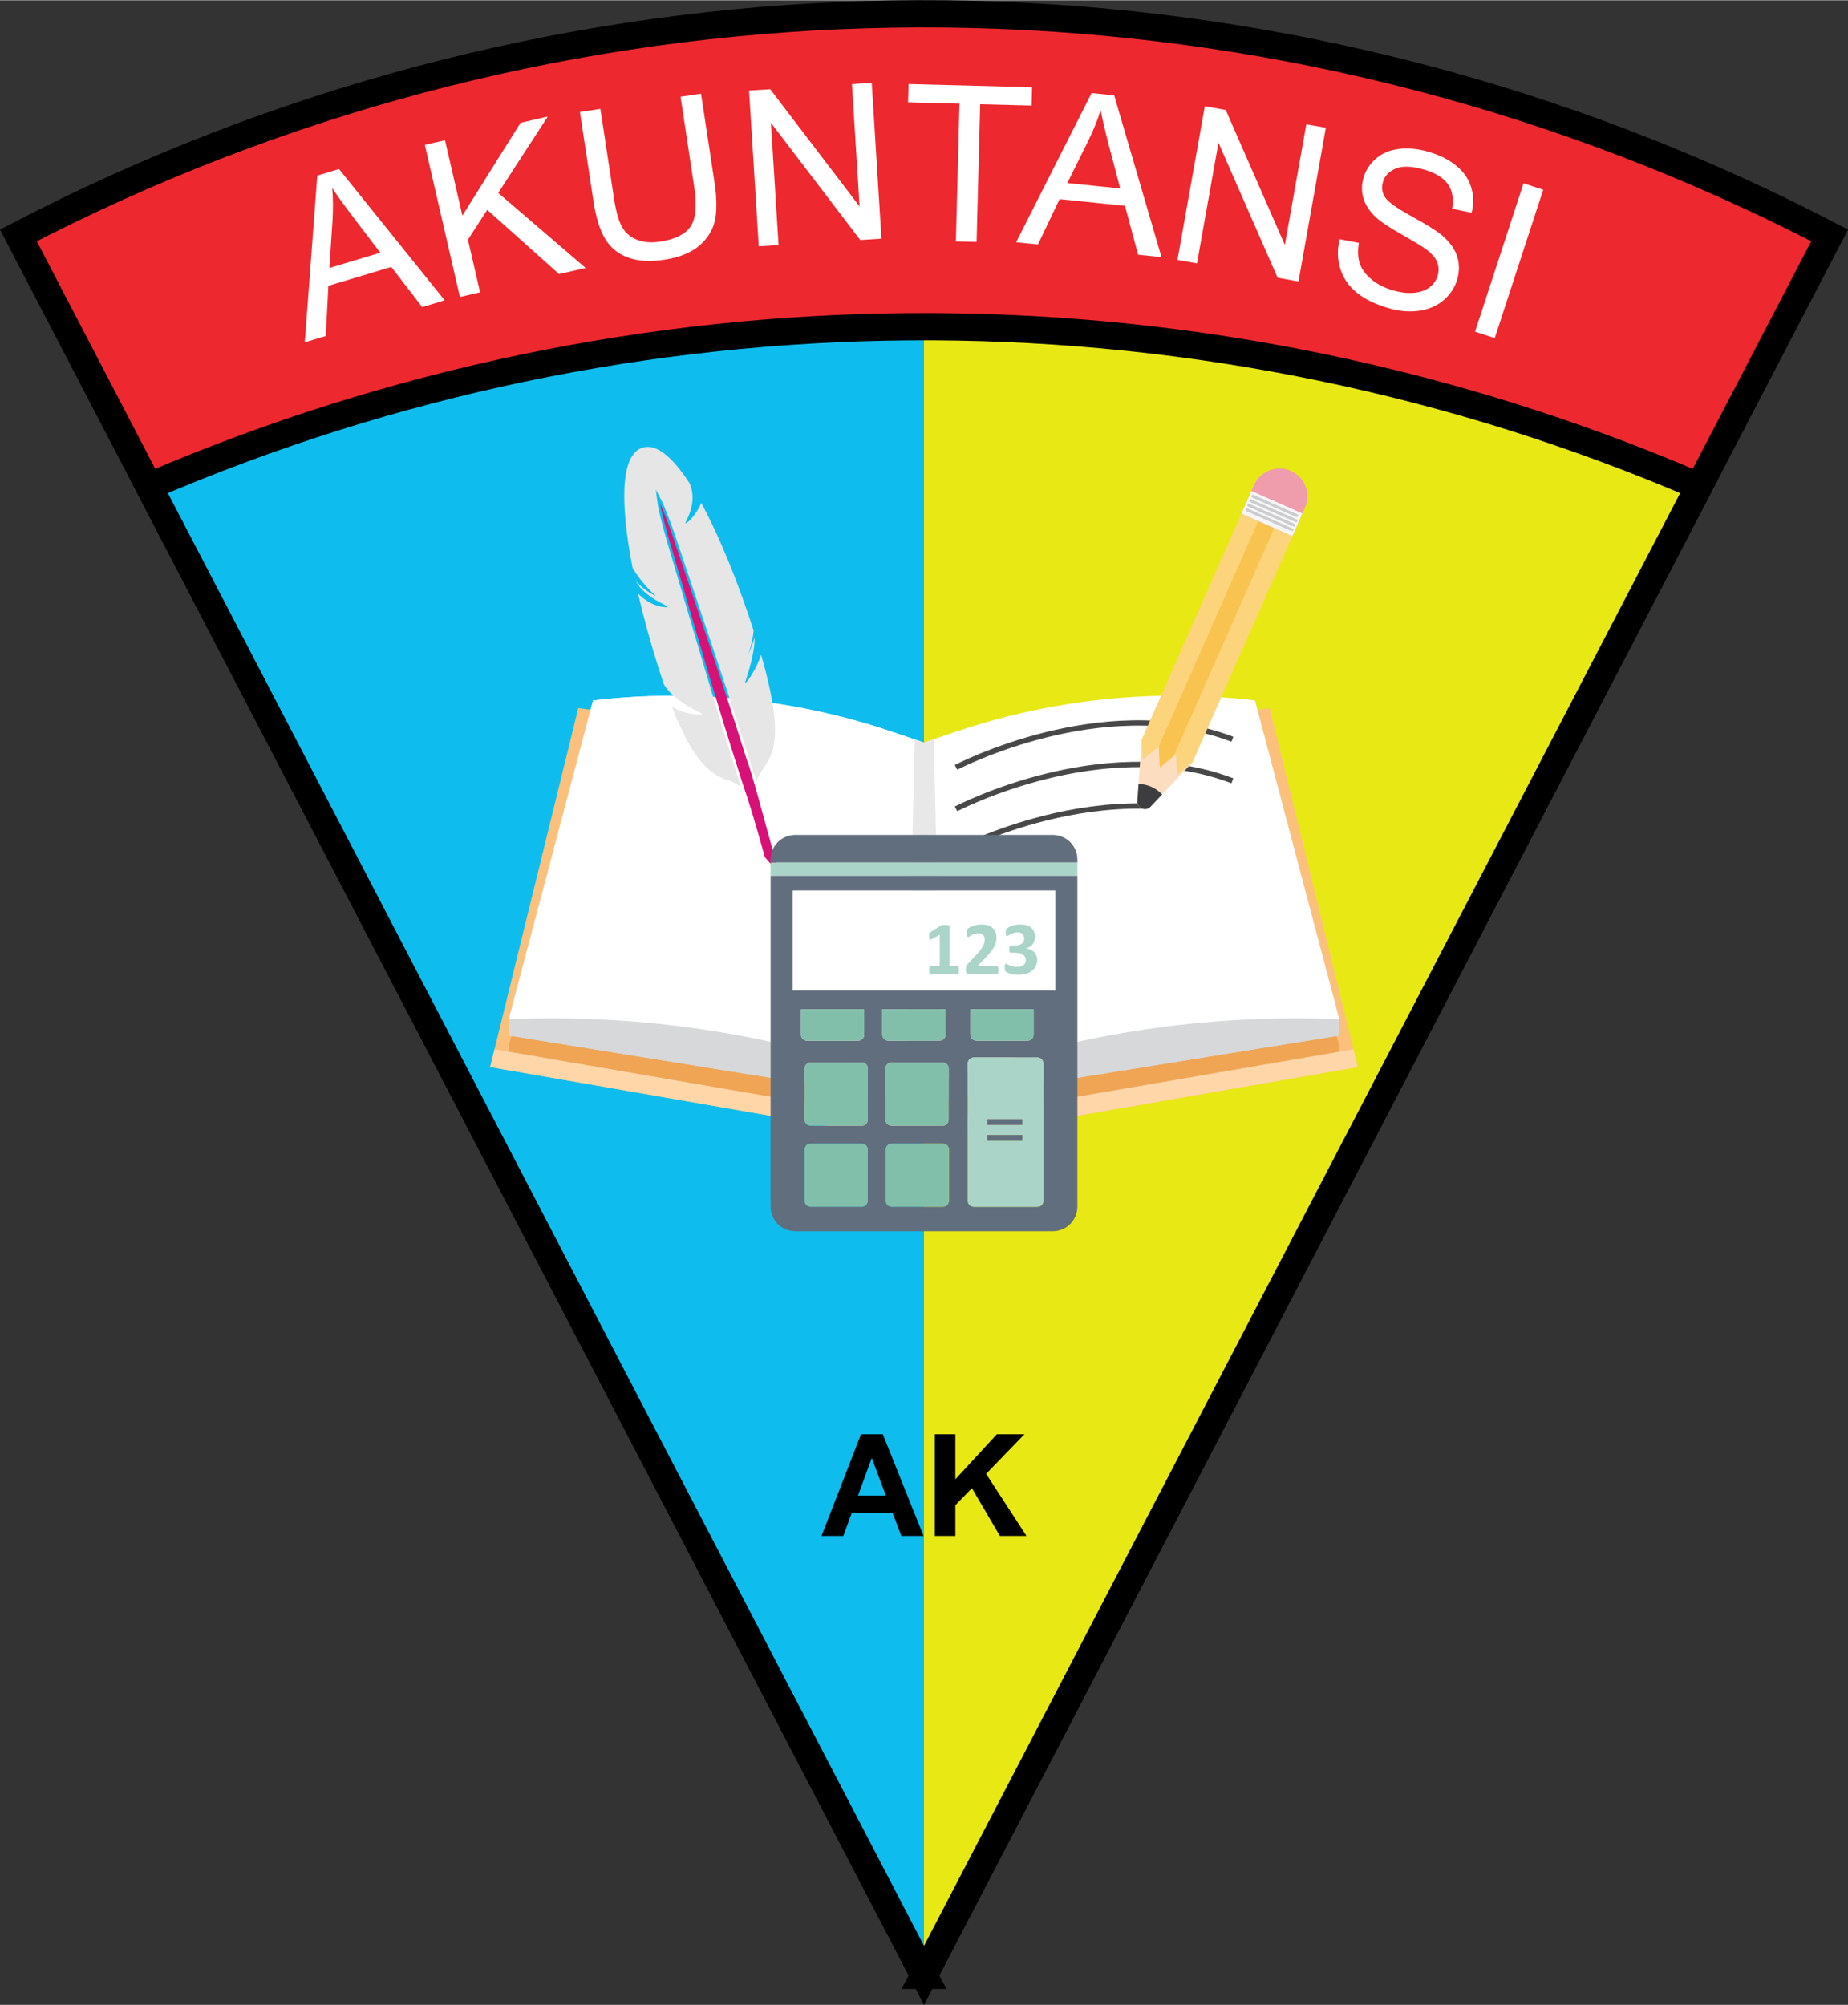
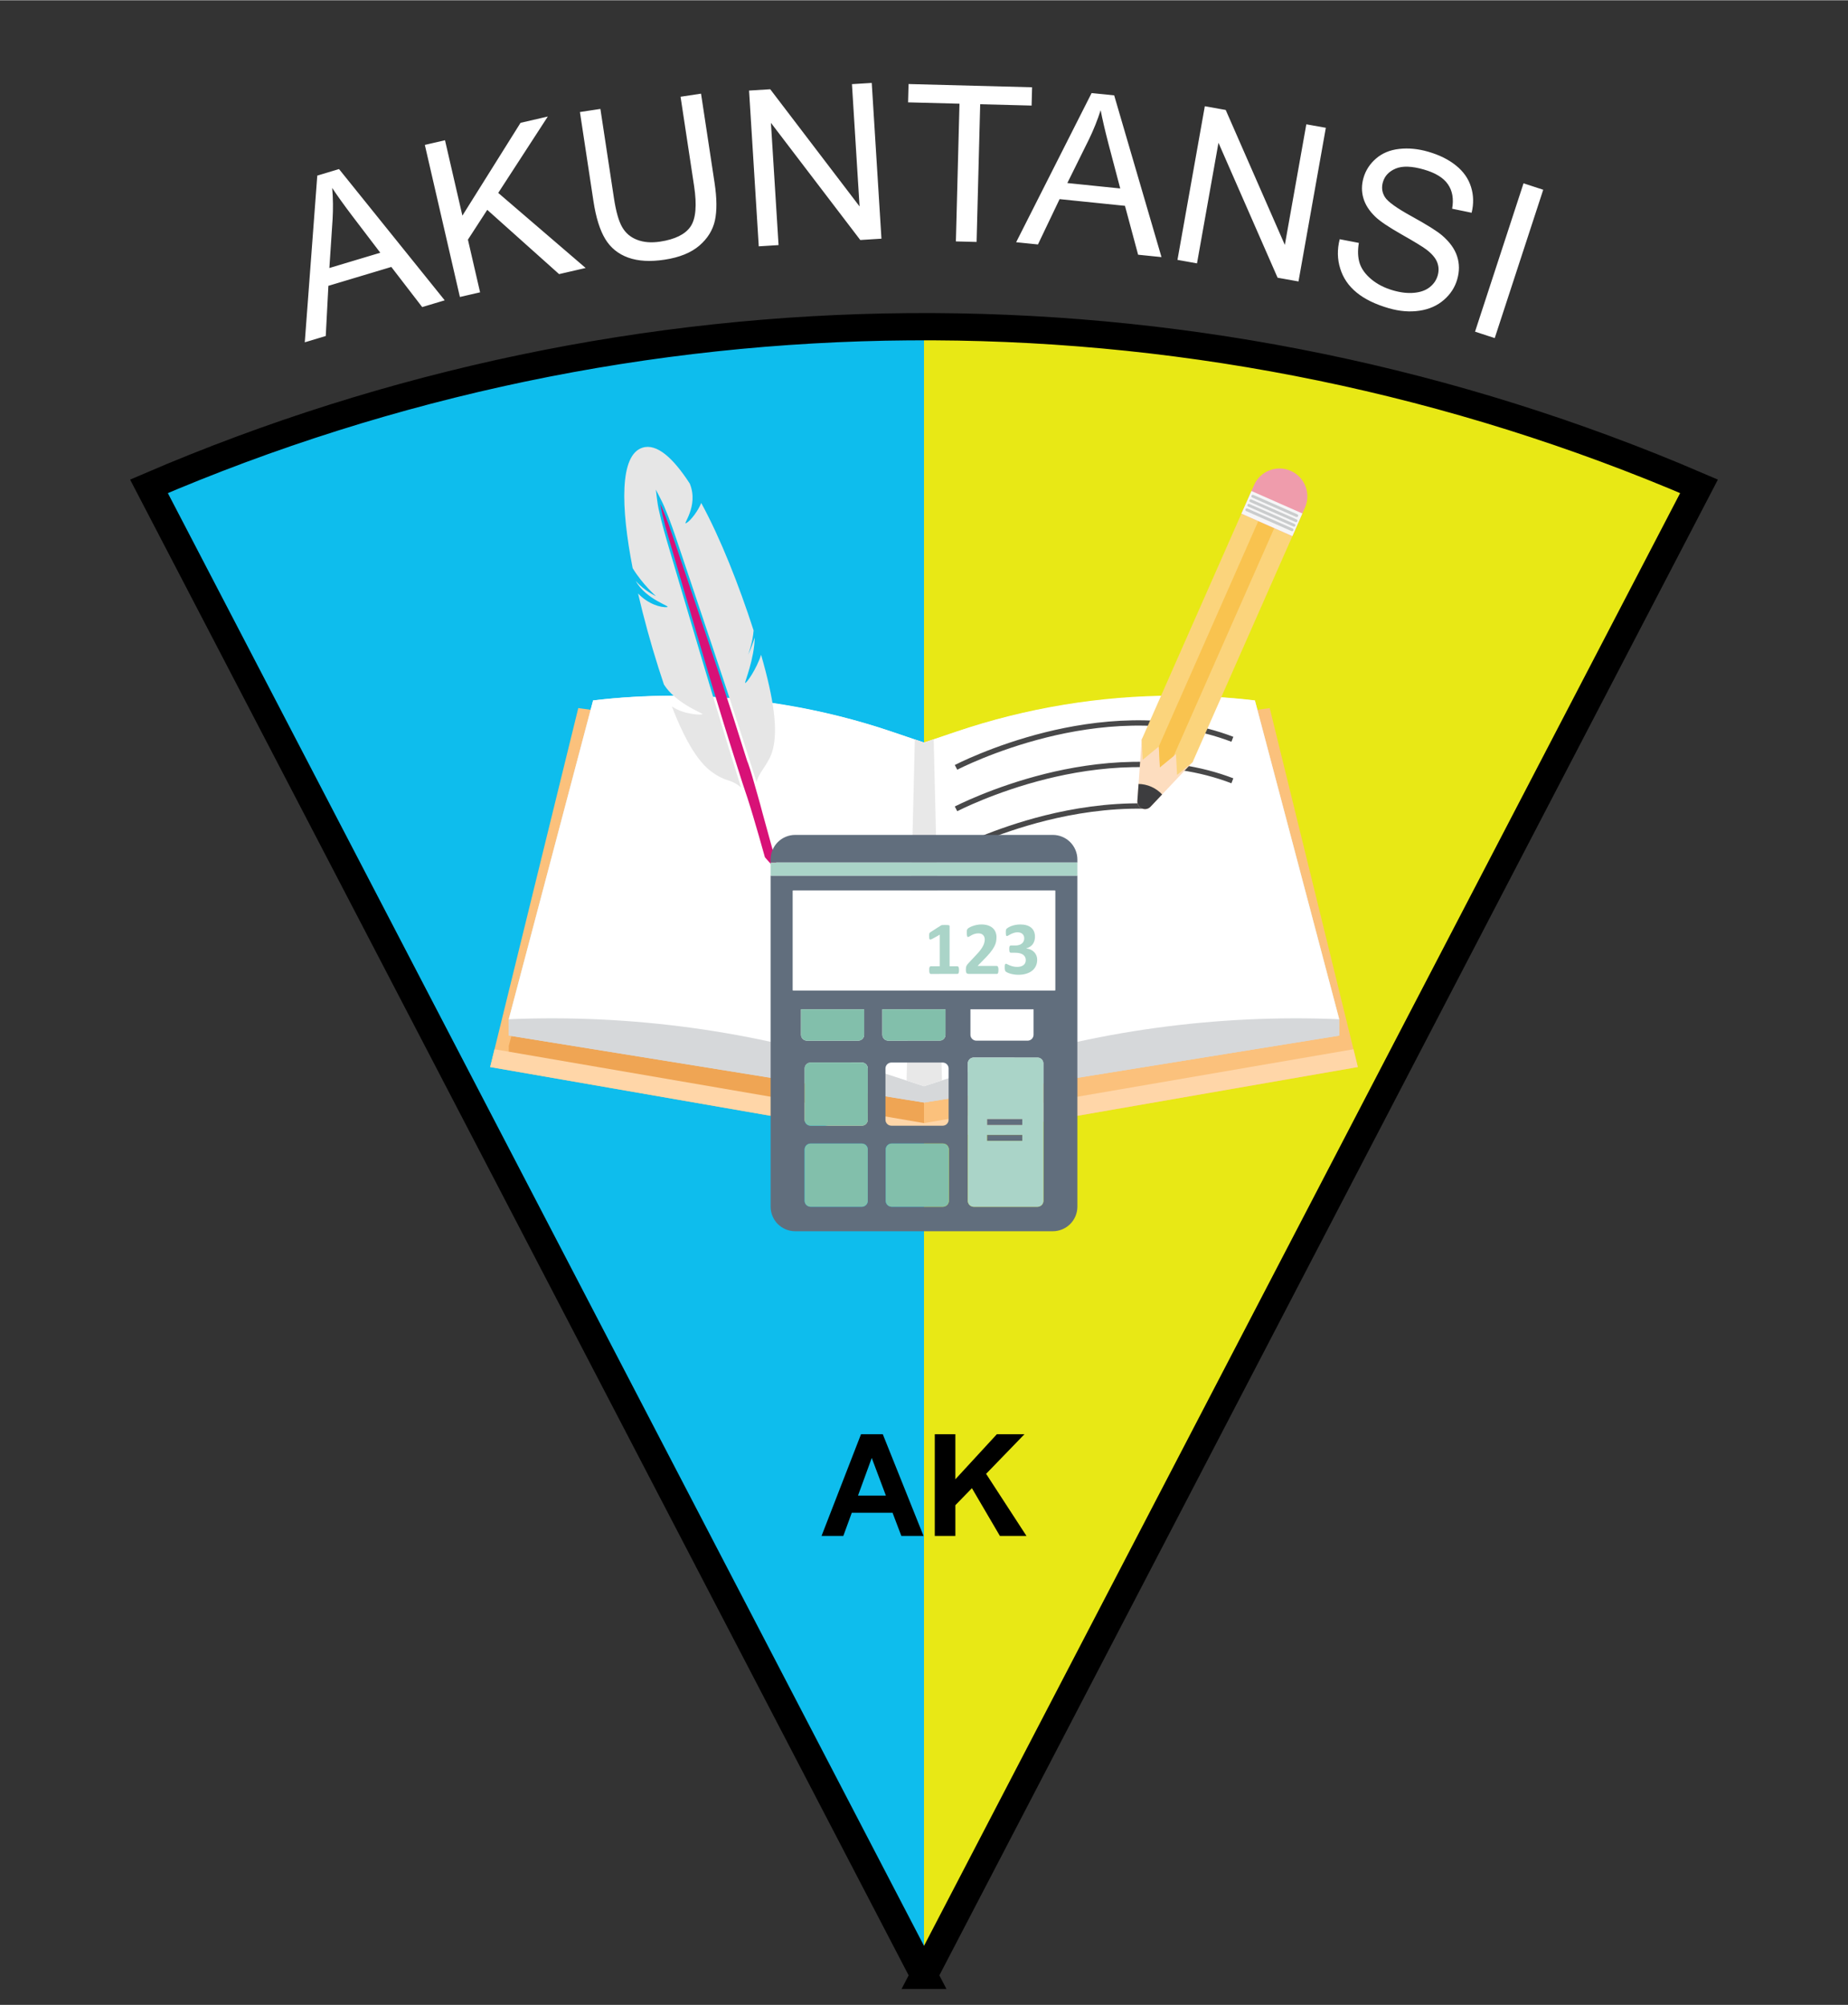
<svg xmlns="http://www.w3.org/2000/svg" xml:space="preserve" width="271px" height="294px" version="1.1" style="shape-rendering:geometricPrecision; text-rendering:geometricPrecision; image-rendering:optimizeQuality; fill-rule:evenodd; clip-rule:evenodd" viewBox="0 0 103.164 111.89">
  <rect x="0" y="0" width="103.164" height="111.89" fill="#333333" stroke="none" />
  <defs>
    <style type="text/css">
   
    .str0 {stroke:black;stroke-width:1.521;stroke-miterlimit:22.926}
    .fil3 {fill:none}
    .fil1 {fill:#0EBDED}
    .fil2 {fill:#E8E815}
    .fil0 {fill:#ED282F}
    .fil5 {fill:black;fill-rule:nonzero}
    .fil16 {fill:#3D3D3F;fill-rule:nonzero}
    .fil12 {fill:#484849;fill-rule:nonzero}
    .fil22 {fill:#616E7D;fill-rule:nonzero}
    .fil24 {fill:#82BFAB;fill-rule:nonzero}
    .fil23 {fill:#AAD4C8;fill-rule:nonzero}
    .fil19 {fill:#CACCCD;fill-rule:nonzero}
    .fil8 {fill:#D6D8DA;fill-rule:nonzero}
    .fil20 {fill:#D81177;fill-rule:nonzero}
    .fil21 {fill:#E6E6E6;fill-rule:nonzero}
    .fil10 {fill:#E8E8E8;fill-rule:nonzero}
    .fil17 {fill:#EF9CAC;fill-rule:nonzero}
    .fil7 {fill:#EFA554;fill-rule:nonzero}
    .fil18 {fill:#F6F6F7;fill-rule:nonzero}
    .fil15 {fill:#F9C34F;fill-rule:nonzero}
    .fil6 {fill:#FBC17C;fill-rule:nonzero}
    .fil14 {fill:#FBD47C;fill-rule:nonzero}
    .fil13 {fill:#FDDDBF;fill-rule:nonzero}
    .fil11 {fill:#FFD6A8;fill-rule:nonzero}
    .fil9 {fill:white;fill-rule:nonzero}
    .fil4 {fill:white;fill-rule:nonzero}
   
  </style>
  </defs>
  <g id="Layer_x0020_1">
    <g id="_3036163254896">
-       <path class="fil0 str0" d="M51.582 110.243l-50.556 -97.118c28.707,-14.944 62.555,-16.421 92.455,-4.036 2.944,1.219 5.832,2.566 8.657,4.036l-50.556 97.118z" />
      <g>
        <path class="fil1" d="M51.582 18.222l0 92.021 0 0 -43.266 -83.112c13.775,-5.926 28.505,-8.909 43.266,-8.909z" />
        <path class="fil2" d="M51.582 110.242l0 -92.02c14.213,-0.001 28.455,2.762 41.899,8.331 0.457,0.189 0.912,0.381 1.367,0.577l-43.266 83.112z" />
      </g>
      <path class="fil3 str0" d="M51.582 110.243l-43.266 -83.112c27.04,-11.633 57.76,-11.93 85.165,-0.578 0.457,0.189 0.912,0.381 1.367,0.577l-43.266 83.113z" />
      <path class="fil4" d="M17.014 19.091l0.698 -9.304 1.214 -0.365 5.9 7.326 -1.257 0.377 -1.724 -2.24 -3.513 1.054 -0.147 2.801 -1.171 0.351zm1.373 -4.146l2.843 -0.853 -1.564 -2.053c-0.473,-0.624 -0.845,-1.145 -1.121,-1.562 0.049,0.578 0.056,1.158 0.022,1.744l-0.18 2.724zm7.287 1.617l-1.958 -8.489 1.126 -0.26 0.971 4.209 3.246 -5.181 1.522 -0.351 -2.767 4.263 4.879 4.19 -1.482 0.342 -4.01 -3.587 -1.079 1.664 0.679 2.94 -1.127 0.26zm12.318 -11.176l1.143 -0.173 0.755 4.974c0.131,0.866 0.137,1.568 0.02,2.107 -0.12,0.537 -0.409,1.006 -0.87,1.402 -0.463,0.396 -1.106,0.658 -1.936,0.784 -0.804,0.122 -1.485,0.084 -2.038,-0.117 -0.556,-0.201 -0.982,-0.547 -1.28,-1.041 -0.299,-0.494 -0.518,-1.197 -0.657,-2.109l-0.755 -4.974 1.143 -0.174 0.755 4.972c0.113,0.748 0.267,1.291 0.459,1.623 0.192,0.334 0.471,0.572 0.838,0.711 0.366,0.142 0.794,0.175 1.281,0.101 0.834,-0.126 1.401,-0.407 1.698,-0.84 0.297,-0.435 0.363,-1.191 0.198,-2.274l-0.754 -4.972zm4.366 8.349l-0.542 -8.695 1.182 -0.073 4.987 6.54 -0.425 -6.825 1.105 -0.068 0.542 8.694 -1.182 0.074 -4.988 -6.54 0.426 6.824 -1.105 0.069zm11.004 -0.275l0.201 -7.687 -2.87 -0.075 0.027 -1.022 6.896 0.181 -0.027 1.021 -2.87 -0.075 -0.201 7.687 -1.156 -0.03zm3.364 0.046l4.212 -8.326 1.261 0.129 2.641 9.027 -1.305 -0.133 -0.734 -2.729 -3.649 -0.374 -1.209 2.53 -1.217 -0.124zm2.858 -3.304l2.953 0.303 -0.658 -2.495c-0.197,-0.758 -0.341,-1.383 -0.436,-1.873 -0.176,0.552 -0.393,1.091 -0.648,1.619l-1.211 2.446zm6.148 4.289l1.527 -8.576 1.166 0.208 3.301 7.533 1.199 -6.732 1.09 0.194 -1.527 8.577 -1.166 -0.208 -3.301 -7.533 -1.199 6.732 -1.09 -0.195zm9.058 -1.153l1.068 0.206c-0.073,0.435 -0.057,0.813 0.046,1.136 0.104,0.321 0.322,0.62 0.654,0.897 0.332,0.274 0.737,0.482 1.212,0.618 0.423,0.122 0.813,0.167 1.173,0.133 0.36,-0.033 0.65,-0.138 0.871,-0.313 0.221,-0.174 0.37,-0.391 0.444,-0.648 0.075,-0.261 0.065,-0.511 -0.031,-0.752 -0.096,-0.239 -0.3,-0.475 -0.612,-0.71 -0.199,-0.15 -0.657,-0.43 -1.374,-0.836 -0.716,-0.407 -1.204,-0.735 -1.465,-0.987 -0.339,-0.326 -0.56,-0.672 -0.666,-1.038 -0.107,-0.366 -0.104,-0.743 0.006,-1.127 0.122,-0.425 0.357,-0.786 0.702,-1.083 0.346,-0.299 0.775,-0.478 1.291,-0.536 0.515,-0.059 1.055,-0.007 1.618,0.155 0.62,0.179 1.139,0.435 1.555,0.772 0.416,0.335 0.696,0.734 0.839,1.198 0.144,0.461 0.154,0.941 0.032,1.437l-1.088 -0.224c0.096,-0.544 0.018,-0.999 -0.234,-1.363 -0.252,-0.366 -0.7,-0.64 -1.343,-0.825 -0.671,-0.193 -1.195,-0.211 -1.572,-0.054 -0.376,0.158 -0.615,0.41 -0.715,0.757 -0.087,0.3 -0.049,0.579 0.112,0.836 0.158,0.255 0.656,0.615 1.498,1.077 0.842,0.463 1.408,0.818 1.7,1.067 0.421,0.364 0.7,0.75 0.832,1.162 0.134,0.409 0.135,0.838 0.006,1.286 -0.128,0.446 -0.375,0.827 -0.744,1.147 -0.368,0.32 -0.82,0.522 -1.361,0.602 -0.54,0.081 -1.107,0.036 -1.706,-0.136 -0.756,-0.217 -1.357,-0.511 -1.804,-0.878 -0.45,-0.367 -0.754,-0.813 -0.916,-1.341 -0.165,-0.527 -0.173,-1.071 -0.028,-1.635zm7.554 5.16l2.707 -8.281 1.099 0.36 -2.707 8.28 -1.099 -0.359z" />
      <path class="fil5" d="M51.556 85.716l-1.239 0 -0.49 -1.292 -2.277 0 -0.472 1.292 -1.216 0 2.204 -5.678 1.215 0 2.275 5.678zm-2.102 -2.252l-0.789 -2.101 -0.767 2.101 1.556 0zm2.729 2.252l0 -5.678 1.15 0 0 2.516 2.317 -2.516 1.541 0 -2.142 2.212 2.253 3.466 -1.483 0 -1.562 -2.665 -0.924 0.949 0 1.716 -1.15 0z" />
      <g>
        <g>
          <polygon class="fil6" points="51.582,63.753 27.363,59.544 32.282,39.508 51.582,42.158 " />
          <polygon class="fil6" points="51.582,63.753 75.801,59.544 70.882,39.508 51.582,42.158 " />
          <path class="fil7" d="M51.582 42.925l0 20.084 -0.998 -0.161 -22.182 -3.577 0.002 -0.009c-0.001,0 -0.002,-0.001 -0.002,-0.001l0.002 -0.008c-0.001,-0.001 -0.002,-0.001 -0.002,-0.001l0.002 -0.009c-0.001,0 -0.002,0 -0.002,0l0.002 -0.009 -0.002 0 0.002 -0.009 -0.002 0 0.002 -0.009 -0.002 0 0.002 -0.009 -0.002 0 0.002 -0.009 -0.002 0 0.002 -0.009 -0.002 0 0.002 -0.009 -0.002 0 0.002 -0.009 -0.002 0 0.002 -0.009 -0.002 0 0.002 -0.009 -0.002 0 0.002 -0.009 -0.002 0 0.002 -0.009 -0.002 0 0.002 -0.009 -0.002 0 0.002 -0.009 -0.002 0 0.002 -0.01c-0.001,0.001 -0.002,0.001 -0.002,0.001l0.002 -0.01 -0.002 0 0.002 -0.008 -0.002 0 0.002 -0.009 -0.002 0 0.002 -0.009 -0.002 0 0.002 -0.009 -0.002 0 0.002 -0.01c-0.001,0 -0.002,0 -0.002,0.001l0.002 -0.01 -0.002 0 0.002 -0.009 -0.002 0 0.002 -0.008 -0.002 0 0.002 -0.009 -0.002 0 0.002 -0.009 -0.002 0 0.002 -0.01c-0.001,0 -0.002,0 -0.002,0.001l0.002 -0.01 -0.002 0 0.002 -0.009 -0.002 0 0.002 -0.009 -0.002 0 0.002 -0.008 -0.002 0 0.002 -0.009 -0.002 0 0.002 -0.01 -0.002 0 0.002 -0.009 -0.002 0 0.002 -0.009 -0.002 0 0.002 -0.009 -0.002 0 0.002 -0.009 -0.002 0 0.002 -0.009 -0.002 0 0.002 -0.009 -0.002 0 0.002 -0.009 -0.002 0 0.002 -0.009 -0.002 0 0.002 -0.009 -0.002 0 0.002 -0.009 -0.002 0 0.002 -0.009c-0.001,0 -0.002,0 -0.002,0l0.002 -0.009 -0.002 0 0.002 -0.009 -0.002 0 0.002 -0.009 -0.002 0 0.002 -0.009 -0.002 0 0.002 -0.009 -0.002 0 0.002 -0.009c-0.001,0 -0.002,0 -0.002,0l0.002 -0.009 -0.002 0 0.002 -0.009 -0.002 0 0.002 -0.009 -0.002 0 0.002 -0.009 -0.002 0 0.002 -0.009 -0.002 0 0.002 -0.01c-0.001,0 -0.002,0 -0.002,0.001l0.002 -0.01 -0.002 0 0.002 -0.008 -0.002 0 0.002 -0.009 -0.002 0 0.002 -0.009 -0.002 0 0.002 -0.009 -0.002 0 0.002 -0.01c-0.001,0 -0.002,0 -0.002,0.001l0.002 -0.01 -0.002 0 0.002 -0.008 -0.002 0 0.002 -0.009 -0.002 0 0.002 -0.009 -0.002 0 0.002 -0.009 -0.002 0 0.002 -0.01 -0.002 0 0.002 -0.009 -0.002 0 0.002 -0.009 -0.002 0 0.002 -0.009 -0.002 0 0.002 -0.008 -0.002 0 0.002 -0.009 -0.002 0 0.002 -0.01 -0.002 0 0.002 -0.009 -0.002 0 0.002 -0.009 -0.002 0 0.002 -0.009 -0.002 0 0.002 -0.009 -0.002 0 0.002 -0.009c-0.001,0 -0.002,0 -0.002,0l0.002 -0.009 -0.002 0 0.002 -0.009 -0.002 0 0.002 -0.009 -0.002 0 0.002 -0.009 -0.002 0 0.002 -0.009 -0.002 0 0.002 -0.009c-0.001,0 -0.002,0 -0.002,0l0.002 -0.009 -0.002 0 0.002 -0.009 -0.002 0 0.002 -0.009 -0.002 0 0.002 -0.009 -0.002 0 0.002 -0.009 -0.002 0 0.002 -0.009c-0.001,0 -0.002,0 -0.002,0l0.002 -0.009 -0.002 0 0.002 -0.009 -0.002 0 0.002 -0.009 -0.002 0 0.002 -0.009 -0.002 0 0.002 -0.009 -0.002 0 0.002 -0.01c-0.001,0 -0.002,0 -0.002,0.001l0.002 -0.01 4.706 -17.787c5.574,-0.661 11.392,-0.046 16.709,1.759l1.251 0.422 0.512 0.173z" />
-           <path class="fil7" d="M74.762 58.377l-0.002 0 0.002 0.009 -0.002 0 0.002 0.009 -0.002 0 0.002 0.009 -0.002 0 0.002 0.009 -0.002 0 0.002 0.009c-0.001,0 -0.001,0 -0.002,0l0.002 0.009 -0.002 0 0.002 0.009 -0.002 0 0.002 0.009 -0.002 0 0.002 0.009 -0.002 0 0.002 0.009 -0.002 0 0.002 0.009c-0.001,0 -0.001,0 -0.002,0l0.002 0.009 -0.002 0 0.002 0.009 -0.002 0 0.002 0.009 -0.002 0 0.002 0.009 -0.002 0 0.002 0.009 -0.002 0 0.002 0.009c-0.001,0 -0.001,0 -0.002,0l0.002 0.009 -0.002 0 0.002 0.009 -0.002 0 0.002 0.009 -0.002 0 0.002 0.009 -0.002 0 0.002 0.009 -0.002 0 0.002 0.01 -0.002 0 0.002 0.009 -0.002 0 0.002 0.008 -0.002 0 0.002 0.009 -0.002 0 0.002 0.009 -0.002 0 0.002 0.009 -0.002 0 0.002 0.01 -0.002 0 0.002 0.009 -0.002 0 0.002 0.009 -0.002 0 0.002 0.009 -0.002 0 0.002 0.008 -0.002 0 0.002 0.01c-0.001,-0.001 -0.001,-0.001 -0.002,-0.001l0.002 0.01 -0.002 0 0.002 0.009 -0.002 0 0.002 0.009 -0.002 0 0.002 0.009 -0.002 0 0.002 0.008 -0.002 0 0.002 0.01c-0.001,-0.001 -0.001,-0.001 -0.002,-0.001l0.002 0.01 -0.002 0 0.002 0.009 -0.002 0 0.002 0.009 -0.002 0 0.002 0.009 -0.002 0 0.002 0.009 -0.002 0 0.002 0.009c-0.001,0 -0.001,0 -0.002,0l0.002 0.009 -0.002 0 0.002 0.009 -0.002 0 0.002 0.009 -0.002 0 0.002 0.009 -0.002 0 0.002 0.009 -0.002 0 0.002 0.009c-0.001,0 -0.001,0 -0.002,0l0.002 0.009 -0.002 0 0.002 0.009 -0.002 0 0.002 0.009 -0.002 0 0.002 0.009 -0.002 0 0.002 0.009 -0.002 0 0.002 0.009 -0.002 0 0.002 0.009 -0.002 0 0.002 0.009 -0.002 0 0.002 0.009 -0.002 0 0.002 0.009 -0.002 0 0.002 0.009 -0.002 0 0.002 0.01 -0.002 0 0.002 0.009 -0.002 0 0.002 0.008 -0.002 0 0.002 0.009 -0.002 0 0.002 0.009 -0.002 0 0.002 0.01c-0.001,-0.001 -0.001,-0.001 -0.002,-0.001l0.002 0.01 -0.002 0 0.002 0.009 -0.002 0 0.002 0.009 -0.002 0 0.002 0.008 -0.002 0 0.002 0.009 -0.002 0 0.002 0.01c-0.001,-0.001 -0.001,-0.001 -0.002,-0.001l0.002 0.01 -0.002 0 0.002 0.009 -0.002 0 0.002 0.009 -0.002 0 0.002 0.009 -0.002 0 0.002 0.008 -0.002 0 0.002 0.01c-0.001,0 -0.001,0 -0.002,-0.001l0.002 0.01 -0.002 0 0.002 0.009 -0.002 0 0.002 0.009 -0.002 0 0.002 0.009 -0.002 0 0.002 0.009 -0.002 0 0.002 0.009 -0.002 0 0.002 0.009 -0.002 0 0.002 0.009 -0.002 0 0.002 0.009 -0.002 0 0.002 0.009c0,0 -0.001,0 -0.002,0l0.002 0.009c0,0 -0.001,0 -0.002,0l0.002 0.009c0,0 -0.001,0 -0.002,0l0.002 0.009c0,0 -0.001,0 -0.002,0l0.002 0.009c0,0 -0.001,0 -0.002,0l0.002 0.009c0,0 -0.001,0 -0.002,0l0.002 0.009c0,0 -0.001,0 -0.002,0.001l0.002 0.008c0,0 -0.001,0.001 -0.002,0.001l0.002 0.009 -22.152 3.572 0 0 -1.028 0.166 0 -20.084 0.541 -0.182 1.222 -0.413c3.927,-1.333 8.127,-2.017 12.301,-2.017 1.477,0 2.951,0.086 4.408,0.258l4.706 17.787 0.002 0.01c-0.001,-0.001 -0.001,-0.001 -0.002,-0.001l0.002 0.01z" />
          <g>
            <g>
              <g>
                <path class="fil8" d="M51.582 41.442l0 20.083 -0.998 -0.16 -22.182 -3.578 0.002 -0.008c-0.001,0 -0.002,-0.001 -0.002,-0.001l0.002 -0.008c-0.001,-0.001 -0.002,-0.001 -0.002,-0.001l0.002 -0.009c-0.001,0 -0.002,0 -0.002,0l0.002 -0.009 -0.002 0 0.002 -0.009 -0.002 0 0.002 -0.009 -0.002 0 0.002 -0.009 -0.002 0 0.002 -0.009 -0.002 0 0.002 -0.009 -0.002 0 0.002 -0.009 -0.002 0 0.002 -0.009 -0.002 0 0.002 -0.009 -0.002 0 0.002 -0.009 -0.002 0 0.002 -0.009 -0.002 0 0.002 -0.009 -0.002 0 0.002 -0.009 -0.002 0 0.002 -0.009 -0.002 0 0.002 -0.01c-0.001,0.001 -0.002,0.001 -0.002,0.001l0.002 -0.01 -0.002 0 0.002 -0.008 -0.002 0 0.002 -0.009 -0.002 0 0.002 -0.009 -0.002 0 0.002 -0.009 -0.002 0 0.002 -0.01c-0.001,0 -0.002,0 -0.002,0.001l0.002 -0.01 -0.002 0 0.002 -0.009 -0.002 0 0.002 -0.009 -0.002 0 0.002 -0.008 -0.002 0 0.002 -0.009 -0.002 0 0.002 -0.01c-0.001,0 -0.002,0 -0.002,0.001l0.002 -0.01 -0.002 0 0.002 -0.009 -0.002 0 0.002 -0.009 -0.002 0 0.002 -0.008 -0.002 0 0.002 -0.009 -0.002 0 0.002 -0.01 -0.002 0 0.002 -0.009 -0.002 0 0.002 -0.009 -0.002 0 0.002 -0.009 -0.002 0 0.002 -0.009 -0.002 0 0.002 -0.009 -0.002 0 0.002 -0.009 -0.002 0 0.002 -0.009 -0.002 0 0.002 -0.009 -0.002 0 0.002 -0.009 -0.002 0 0.002 -0.009 -0.002 0 0.002 -0.009c-0.001,0 -0.002,0 -0.002,0l0.002 -0.009 -0.002 0 0.002 -0.009 -0.002 0 0.002 -0.009 -0.002 0 0.002 -0.009 -0.002 0 0.002 -0.009 -0.002 0 0.002 -0.01c-0.001,0.001 -0.002,0.001 -0.002,0.001l0.002 -0.009 -0.002 0 0.002 -0.009 -0.002 0 0.002 -0.009 -0.002 0 0.002 -0.009 -0.002 0 0.002 -0.009 -0.002 0 0.002 -0.01c-0.001,0 -0.002,0 -0.002,0.001l0.002 -0.01 -0.002 0 0.002 -0.008 -0.002 0 0.002 -0.009 -0.002 0 0.002 -0.009 -0.002 0 0.002 -0.009 -0.002 0 0.002 -0.01c-0.001,0 -0.002,0 -0.002,0.001l0.002 -0.01 -0.002 0 0.002 -0.009 -0.002 0 0.002 -0.009 -0.002 0 0.002 -0.008 -0.002 0 0.002 -0.009 -0.002 0 0.002 -0.01 -0.002 0 0.002 -0.009 -0.002 0 0.002 -0.009 -0.002 0 0.002 -0.009 -0.002 0 0.002 -0.008 -0.002 0 0.002 -0.009 -0.002 0 0.002 -0.01 -0.002 0 0.002 -0.009 -0.002 0 0.002 -0.009 -0.002 0 0.002 -0.009 -0.002 0 0.002 -0.009 -0.002 0 0.002 -0.009c-0.001,0 -0.002,0 -0.002,0l0.002 -0.009 -0.002 0 0.002 -0.009 -0.002 0 0.002 -0.009 -0.002 0 0.002 -0.009 -0.002 0 0.002 -0.009 -0.002 0 0.002 -0.009c-0.001,0 -0.002,0 -0.002,0l0.002 -0.009 -0.002 0 0.002 -0.009 -0.002 0 0.002 -0.009 -0.002 0 0.002 -0.009 -0.002 0 0.002 -0.009 -0.002 0 0.002 -0.01c-0.001,0 -0.002,0 -0.002,0.001l0.002 -0.009 -0.002 0 0.002 -0.009 -0.002 0 0.002 -0.009 -0.002 0 0.002 -0.009 -0.002 0 0.002 -0.009 -0.002 0 0.002 -0.01c-0.001,0 -0.002,0 -0.002,0.001l0.002 -0.01 4.706 -17.787c5.574,-0.661 11.392,-0.046 16.709,1.759l1.251 0.422 0.512 0.173z" />
                <path class="fil8" d="M74.762 56.894l-0.002 0 0.002 0.009 -0.002 0 0.002 0.009 -0.002 0 0.002 0.009 -0.002 0 0.002 0.009 -0.002 0 0.002 0.009c-0.001,-0.001 -0.001,-0.001 -0.002,-0.001l0.002 0.01 -0.002 0 0.002 0.009 -0.002 0 0.002 0.009 -0.002 0 0.002 0.009 -0.002 0 0.002 0.009 -0.002 0 0.002 0.009c-0.001,0 -0.001,0 -0.002,0l0.002 0.009 -0.002 0 0.002 0.009 -0.002 0 0.002 0.009 -0.002 0 0.002 0.009 -0.002 0 0.002 0.009 -0.002 0 0.002 0.009c-0.001,0 -0.001,0 -0.002,0l0.002 0.009 -0.002 0 0.002 0.009 -0.002 0 0.002 0.009 -0.002 0 0.002 0.009 -0.002 0 0.002 0.009 -0.002 0 0.002 0.01 -0.002 0 0.002 0.009 -0.002 0 0.002 0.008 -0.002 0 0.002 0.009 -0.002 0 0.002 0.009 -0.002 0 0.002 0.009 -0.002 0 0.002 0.01 -0.002 0 0.002 0.009 -0.002 0 0.002 0.008 -0.002 0 0.002 0.009 -0.002 0 0.002 0.009 -0.002 0 0.002 0.01c-0.001,-0.001 -0.001,-0.001 -0.002,-0.001l0.002 0.01 -0.002 0 0.002 0.009 -0.002 0 0.002 0.009 -0.002 0 0.002 0.009 -0.002 0 0.002 0.008 -0.002 0 0.002 0.01c-0.001,-0.001 -0.001,-0.001 -0.002,-0.001l0.002 0.01 -0.002 0 0.002 0.009 -0.002 0 0.002 0.009 -0.002 0 0.002 0.009 -0.002 0 0.002 0.009 -0.002 0 0.002 0.009c-0.001,0 -0.001,0 -0.002,-0.001l0.002 0.01 -0.002 0 0.002 0.009 -0.002 0 0.002 0.009 -0.002 0 0.002 0.009 -0.002 0 0.002 0.009 -0.002 0 0.002 0.009c-0.001,0 -0.001,0 -0.002,0l0.002 0.009 -0.002 0 0.002 0.009 -0.002 0 0.002 0.009 -0.002 0 0.002 0.009 -0.002 0 0.002 0.009 -0.002 0 0.002 0.009 -0.002 0 0.002 0.009 -0.002 0 0.002 0.009 -0.002 0 0.002 0.009 -0.002 0 0.002 0.009 -0.002 0 0.002 0.009 -0.002 0 0.002 0.01 -0.002 0 0.002 0.009 -0.002 0 0.002 0.008 -0.002 0 0.002 0.009 -0.002 0 0.002 0.009 -0.002 0 0.002 0.01c-0.001,-0.001 -0.001,-0.001 -0.002,-0.001l0.002 0.01 -0.002 0 0.002 0.009 -0.002 0 0.002 0.008 -0.002 0 0.002 0.009 -0.002 0 0.002 0.009 -0.002 0 0.002 0.01c-0.001,-0.001 -0.001,-0.001 -0.002,-0.001l0.002 0.01 -0.002 0 0.002 0.009 -0.002 0 0.002 0.009 -0.002 0 0.002 0.009 -0.002 0 0.002 0.008 -0.002 0 0.002 0.01c-0.001,0 -0.001,0 -0.002,-0.001l0.002 0.01 -0.002 0 0.002 0.009 -0.002 0 0.002 0.009 -0.002 0 0.002 0.009 -0.002 0 0.002 0.009 -0.002 0 0.002 0.009 -0.002 0 0.002 0.009 -0.002 0 0.002 0.009 -0.002 0 0.002 0.009 -0.002 0 0.002 0.009c0,0 -0.001,0 -0.002,0l0.002 0.009c0,0 -0.001,0 -0.002,0l0.002 0.009c0,0 -0.001,0 -0.002,0l0.002 0.009c0,0 -0.001,0 -0.002,0l0.002 0.009c0,0 -0.001,0 -0.002,0l0.002 0.009c0,0 -0.001,0 -0.002,0l0.002 0.009c0,0 -0.001,0 -0.002,0.001l0.002 0.008c0,0 -0.001,0.001 -0.002,0.001l0.002 0.008 -22.152 3.572 0 0.001 -1.028 0.165 0 -20.083 0.541 -0.182 1.222 -0.413c3.927,-1.333 8.127,-2.017 12.301,-2.017 1.477,0 2.951,0.086 4.408,0.258l4.706 17.787 0.002 0.01c-0.001,-0.001 -0.001,-0.001 -0.002,-0.001l0.002 0.01z" />
                <path class="fil8" d="M51.582 41.442l0 20.083 -0.998 -0.16 -22.182 -3.578 0.002 -0.008c-0.001,0 -0.002,-0.001 -0.002,-0.001l0.002 -0.008c-0.001,-0.001 -0.002,-0.001 -0.002,-0.001l0.002 -0.009c-0.001,0 -0.002,0 -0.002,0l0.002 -0.009 -0.002 0 0.002 -0.009 -0.002 0 0.002 -0.009 -0.002 0 0.002 -0.009 -0.002 0 0.002 -0.009 -0.002 0 0.002 -0.009 -0.002 0 0.002 -0.009 -0.002 0 0.002 -0.009 -0.002 0 0.002 -0.009 -0.002 0 0.002 -0.009 -0.002 0 0.002 -0.009 -0.002 0 0.002 -0.009 -0.002 0 0.002 -0.009 -0.002 0 0.002 -0.009 -0.002 0 0.002 -0.01c-0.001,0.001 -0.002,0.001 -0.002,0.001l0.002 -0.01 -0.002 0 0.002 -0.008 -0.002 0 0.002 -0.009 -0.002 0 0.002 -0.009 -0.002 0 0.002 -0.009 -0.002 0 0.002 -0.01c-0.001,0 -0.002,0 -0.002,0.001l0.002 -0.01 -0.002 0 0.002 -0.009 -0.002 0 0.002 -0.009 -0.002 0 0.002 -0.008 -0.002 0 0.002 -0.009 -0.002 0 0.002 -0.01c-0.001,0 -0.002,0 -0.002,0.001l0.002 -0.01 -0.002 0 0.002 -0.009 -0.002 0 0.002 -0.009 -0.002 0 0.002 -0.008 -0.002 0 0.002 -0.009 -0.002 0 0.002 -0.01 -0.002 0 0.002 -0.009 -0.002 0 0.002 -0.009 -0.002 0 0.002 -0.009 -0.002 0 0.002 -0.009 -0.002 0 0.002 -0.009 -0.002 0 0.002 -0.009 -0.002 0 0.002 -0.009 -0.002 0 0.002 -0.009 -0.002 0 0.002 -0.009 -0.002 0 0.002 -0.009 -0.002 0 0.002 -0.009c-0.001,0 -0.002,0 -0.002,0l0.002 -0.009 -0.002 0 0.002 -0.009 -0.002 0 0.002 -0.009 -0.002 0 0.002 -0.009 -0.002 0 0.002 -0.009 -0.002 0 0.002 -0.01c-0.001,0.001 -0.002,0.001 -0.002,0.001l0.002 -0.009 -0.002 0 0.002 -0.009 -0.002 0 0.002 -0.009 -0.002 0 0.002 -0.009 -0.002 0 0.002 -0.009 -0.002 0 0.002 -0.01c-0.001,0 -0.002,0 -0.002,0.001l0.002 -0.01 -0.002 0 0.002 -0.008 -0.002 0 0.002 -0.009 -0.002 0 0.002 -0.009 -0.002 0 0.002 -0.009 -0.002 0 0.002 -0.01c-0.001,0 -0.002,0 -0.002,0.001l0.002 -0.01 -0.002 0 0.002 -0.009 -0.002 0 0.002 -0.009 -0.002 0 0.002 -0.008 -0.002 0 0.002 -0.009 -0.002 0 0.002 -0.01 -0.002 0 0.002 -0.009 -0.002 0 0.002 -0.009 -0.002 0 0.002 -0.009 -0.002 0 0.002 -0.008 -0.002 0 0.002 -0.009 -0.002 0 0.002 -0.01 -0.002 0 0.002 -0.009 -0.002 0 0.002 -0.009 -0.002 0 0.002 -0.009 -0.002 0 0.002 -0.009 -0.002 0 0.002 -0.009c-0.001,0 -0.002,0 -0.002,0l0.002 -0.009 -0.002 0 0.002 -0.009 -0.002 0 0.002 -0.009 -0.002 0 0.002 -0.009 -0.002 0 0.002 -0.009 -0.002 0 0.002 -0.009c-0.001,0 -0.002,0 -0.002,0l0.002 -0.009 -0.002 0 0.002 -0.009 -0.002 0 0.002 -0.009 -0.002 0 0.002 -0.009 -0.002 0 0.002 -0.009 -0.002 0 0.002 -0.01c-0.001,0 -0.002,0 -0.002,0.001l0.002 -0.009 -0.002 0 0.002 -0.009 -0.002 0 0.002 -0.009 -0.002 0 0.002 -0.009 -0.002 0 0.002 -0.009 -0.002 0 0.002 -0.01c-0.001,0 -0.002,0 -0.002,0.001l0.002 -0.01 4.706 -17.787c5.574,-0.661 11.392,-0.046 16.709,1.759l1.251 0.422 0.512 0.173z" />
                <path class="fil9" d="M51.582 41.433l0 19.181 -0.972 -0.316 -2.008 -0.653c-6.514,-2.118 -13.354,-3.057 -20.198,-2.77l-0.002 0 4.708 -17.796c1.489,-0.177 2.984,-0.265 4.477,-0.265 4.15,0 8.284,0.679 12.232,2.02l1.251 0.426 0.512 0.173z" />
              </g>
            </g>
            <g>
              <g>
                <path class="fil8" d="M74.762 56.894l-0.002 0 0.002 0.009 -0.002 0 0.002 0.009 -0.002 0 0.002 0.009 -0.002 0 0.002 0.009 -0.002 0 0.002 0.009c-0.001,-0.001 -0.001,-0.001 -0.002,-0.001l0.002 0.01 -0.002 0 0.002 0.009 -0.002 0 0.002 0.009 -0.002 0 0.002 0.009 -0.002 0 0.002 0.009 -0.002 0 0.002 0.009c-0.001,0 -0.001,0 -0.002,0l0.002 0.009 -0.002 0 0.002 0.009 -0.002 0 0.002 0.009 -0.002 0 0.002 0.009 -0.002 0 0.002 0.009 -0.002 0 0.002 0.009c-0.001,0 -0.001,0 -0.002,0l0.002 0.009 -0.002 0 0.002 0.009 -0.002 0 0.002 0.009 -0.002 0 0.002 0.009 -0.002 0 0.002 0.009 -0.002 0 0.002 0.01 -0.002 0 0.002 0.009 -0.002 0 0.002 0.008 -0.002 0 0.002 0.009 -0.002 0 0.002 0.009 -0.002 0 0.002 0.009 -0.002 0 0.002 0.01 -0.002 0 0.002 0.009 -0.002 0 0.002 0.008 -0.002 0 0.002 0.009 -0.002 0 0.002 0.009 -0.002 0 0.002 0.01c-0.001,-0.001 -0.001,-0.001 -0.002,-0.001l0.002 0.01 -0.002 0 0.002 0.009 -0.002 0 0.002 0.009 -0.002 0 0.002 0.009 -0.002 0 0.002 0.008 -0.002 0 0.002 0.01c-0.001,-0.001 -0.001,-0.001 -0.002,-0.001l0.002 0.01 -0.002 0 0.002 0.009 -0.002 0 0.002 0.009 -0.002 0 0.002 0.009 -0.002 0 0.002 0.009 -0.002 0 0.002 0.009c-0.001,0 -0.001,0 -0.002,-0.001l0.002 0.01 -0.002 0 0.002 0.009 -0.002 0 0.002 0.009 -0.002 0 0.002 0.009 -0.002 0 0.002 0.009 -0.002 0 0.002 0.009c-0.001,0 -0.001,0 -0.002,0l0.002 0.009 -0.002 0 0.002 0.009 -0.002 0 0.002 0.009 -0.002 0 0.002 0.009 -0.002 0 0.002 0.009 -0.002 0 0.002 0.009 -0.002 0 0.002 0.009 -0.002 0 0.002 0.009 -0.002 0 0.002 0.009 -0.002 0 0.002 0.009 -0.002 0 0.002 0.009 -0.002 0 0.002 0.01 -0.002 0 0.002 0.009 -0.002 0 0.002 0.008 -0.002 0 0.002 0.009 -0.002 0 0.002 0.009 -0.002 0 0.002 0.01c-0.001,-0.001 -0.001,-0.001 -0.002,-0.001l0.002 0.01 -0.002 0 0.002 0.009 -0.002 0 0.002 0.008 -0.002 0 0.002 0.009 -0.002 0 0.002 0.009 -0.002 0 0.002 0.01c-0.001,-0.001 -0.001,-0.001 -0.002,-0.001l0.002 0.01 -0.002 0 0.002 0.009 -0.002 0 0.002 0.009 -0.002 0 0.002 0.009 -0.002 0 0.002 0.008 -0.002 0 0.002 0.01c-0.001,0 -0.001,0 -0.002,-0.001l0.002 0.01 -0.002 0 0.002 0.009 -0.002 0 0.002 0.009 -0.002 0 0.002 0.009 -0.002 0 0.002 0.009 -0.002 0 0.002 0.009 -0.002 0 0.002 0.009 -0.002 0 0.002 0.009 -0.002 0 0.002 0.009 -0.002 0 0.002 0.009c0,0 -0.001,0 -0.002,0l0.002 0.009c0,0 -0.001,0 -0.002,0l0.002 0.009c0,0 -0.001,0 -0.002,0l0.002 0.009c0,0 -0.001,0 -0.002,0l0.002 0.009c0,0 -0.001,0 -0.002,0l0.002 0.009c0,0 -0.001,0 -0.002,0l0.002 0.009c0,0 -0.001,0 -0.002,0.001l0.002 0.008c0,0 -0.001,0.001 -0.002,0.001l0.002 0.008 -22.152 3.572 0 0.001 -1.028 0.165 0 -20.083 0.541 -0.182 1.222 -0.413c3.927,-1.333 8.127,-2.017 12.301,-2.017 1.477,0 2.951,0.086 4.408,0.258l4.706 17.787 0.002 0.01c-0.001,-0.001 -0.001,-0.001 -0.002,-0.001l0.002 0.01z" />
                <path class="fil9" d="M74.762 56.875l-0.002 0c-6.844,-0.287 -13.684,0.652 -20.199,2.77l-1.977 0.644 -1.002 0.325 0 -19.181 0.54 -0.184 1.223 -0.415c3.949,-1.341 8.082,-2.02 12.232,-2.02 1.492,0 2.987,0.088 4.477,0.265l4.708 17.796z" />
              </g>
            </g>
          </g>
          <polygon class="fil10" points="52.584,60.289 51.582,60.614 50.61,60.298 51.07,41.269 51.07,41.26 51.582,41.433 52.122,41.249 52.123,41.26 " />
          <g>
            <polygon class="fil11" points="51.582,63.753 27.363,59.544 27.607,58.551 51.582,62.673 " />
            <polygon class="fil11" points="51.582,63.753 75.801,59.544 75.557,58.551 51.582,62.673 " />
          </g>
        </g>
        <g>
          <path class="fil12" d="M53.439 42.948l-0.138 -0.263c0.021,-0.011 2.113,-1.097 5.056,-1.828 2.721,-0.676 6.75,-1.182 10.493,0.254l-0.106 0.277c-3.671,-1.408 -7.635,-0.909 -10.315,-0.243 -2.909,0.723 -4.97,1.792 -4.99,1.803z" />
        </g>
        <g>
          <path class="fil12" d="M53.439 45.265l-0.138 -0.263c0.021,-0.011 2.113,-1.096 5.056,-1.828 2.721,-0.676 6.751,-1.181 10.493,0.254l-0.106 0.277c-3.671,-1.407 -7.635,-0.909 -10.315,-0.243 -2.909,0.723 -4.97,1.792 -4.99,1.803z" />
        </g>
        <g>
          <path class="fil12" d="M63.847 44.827c-2.052,-0.035 -3.974,0.288 -5.49,0.665 -2.943,0.731 -5.035,1.817 -5.056,1.827l0.138 0.263c0.02,-0.011 2.081,-1.079 4.99,-1.802 1.497,-0.372 3.394,-0.692 5.418,-0.656l0 -0.297z" />
        </g>
        <g>
          <path class="fil13" d="M66.61 42.452l-0.032 0.073 -0.003 0.004 -1.7 1.8 -0.648 0.686c-0.061,0.065 -0.14,0.107 -0.224,0.124 -0.085,0.016 -0.174,0.008 -0.257,-0.029 -0.165,-0.073 -0.266,-0.24 -0.253,-0.418l0.067 -0.949 0.174 -2.467 0 -0.007 0.032 -0.072 2.426 -1.647 0.418 2.902z" />
          <polygon class="fil14" points="72.386,29.368 66.577,42.527 66.575,42.529 65.709,43.239 65.649,42.078 65.519,42.184 64.75,42.816 64.691,41.654 64.687,41.657 63.792,42.393 63.734,41.276 63.733,41.271 69.542,28.113 " />
          <polygon class="fil15" points="71.374,28.922 65.519,42.184 64.75,42.816 64.691,41.654 64.687,41.657 70.483,28.528 " />
          <path class="fil16" d="M64.875 44.329l-0.648 0.686c-0.061,0.065 -0.14,0.107 -0.224,0.124 -0.085,0.016 -0.174,0.008 -0.257,-0.029 -0.164,-0.072 -0.266,-0.24 -0.253,-0.418l0.067 -0.949c0.238,0.004 0.48,0.055 0.712,0.157 0.235,0.104 0.438,0.251 0.603,0.429z" />
          <path class="fil17" d="M72.147 29.91l-2.844 -1.255 0.704 -1.594c0.346,-0.785 1.264,-1.141 2.049,-0.794 0.786,0.347 1.141,1.264 0.794,2.05l-0.703 1.593z" />
          <polygon class="fil18" points="72.147,29.91 69.303,28.655 69.861,27.391 72.705,28.646 " />
          <g>
            <path class="fil19" d="M72.359 28.839l-2.456 -1.084c-0.039,-0.018 -0.057,-0.065 -0.04,-0.105 0.018,-0.039 0.065,-0.058 0.104,-0.04l2.456 1.084c0.04,0.018 0.058,0.065 0.04,0.104 -0.017,0.04 -0.064,0.058 -0.104,0.041z" />
            <path class="fil19" d="M72.32 29.123l-2.528 -1.116c-0.04,-0.017 -0.058,-0.064 -0.041,-0.104 0.018,-0.04 0.065,-0.058 0.105,-0.04l2.528 1.116c0.039,0.017 0.057,0.064 0.04,0.104 -0.018,0.04 -0.064,0.058 -0.104,0.04z" />
            <path class="fil19" d="M72.208 29.376l-2.528 -1.116c-0.039,-0.017 -0.058,-0.064 -0.04,-0.104 0.017,-0.04 0.064,-0.058 0.104,-0.04l2.528 1.116c0.04,0.017 0.058,0.064 0.04,0.104 -0.017,0.04 -0.064,0.058 -0.104,0.04z" />
            <path class="fil19" d="M72.097 29.629l-2.528 -1.116c-0.04,-0.018 -0.058,-0.065 -0.041,-0.104 0.018,-0.04 0.065,-0.058 0.104,-0.041l2.528 1.116c0.04,0.018 0.058,0.065 0.041,0.105 -0.018,0.039 -0.065,0.057 -0.104,0.04z" />
          </g>
        </g>
      </g>
      <path class="fil20" d="M42.576 45.4c-0.089,-0.344 -0.183,-0.686 -0.281,-1.027 -0.211,-0.76 -0.407,-1.433 -0.53,-1.776 -0.02,-0.055 -0.038,-0.098 -0.054,-0.134 -0.489,-1.565 -0.993,-3.126 -1.506,-4.684 -0.267,-0.811 -0.538,-1.619 -0.812,-2.428l-0.818 -2.425 -0.82 -2.425c-0.272,-0.808 -0.538,-1.619 -0.9,-2.399 0.152,0.847 0.399,1.663 0.639,2.482l0.72 2.456 0.722 2.456c0.239,0.819 0.481,1.637 0.727,2.454 0.494,1.633 0.995,3.264 1.514,4.889 0.177,0.569 0.361,1.136 0.554,1.699 0.382,1.175 0.97,3.297 0.97,3.297l0.803 0.913c0,0 -0.562,-1.988 -0.928,-3.348z" />
      <path class="fil21" d="M43.148 41.799c0,0 0,-0.001 0,-0.001 0.001,-0.002 0.001,-0.004 0.001,-0.006 0.269,-1.066 0.072,-2.725 -0.662,-5.259 -0.239,0.763 -0.813,1.607 -0.893,1.572 -0.035,-0.015 0.525,-1.372 0.538,-2.54 -0.073,0.235 -0.194,0.584 -0.372,0.973 0,0 0.265,-0.698 0.31,-1.363 -0.817,-2.531 -1.854,-5.156 -2.924,-7.116 -0.148,0.386 -0.561,0.966 -0.822,1.117 -0.303,0.175 0.713,-0.908 0.183,-2.197 -0.923,-1.429 -1.842,-2.257 -2.639,-2.006 0,0 0,0 0,0 0,0 0,0 0,0 -1.284,0.405 -1.219,3.291 -0.55,6.726 0.562,0.916 1.299,1.559 1.299,1.559 0,0 -0.632,-0.277 -1.124,-0.845 0.56,1.046 2.046,1.434 1.736,1.461 -0.331,0.028 -1.037,-0.159 -1.609,-0.763 0.316,1.371 0.708,2.785 1.133,4.131 0.104,0.331 0.208,0.647 0.31,0.949 0.637,1.034 2.182,1.617 2.16,1.651 -0.044,0.072 -1.077,0.025 -1.717,-0.427 0.8,2.068 1.558,3.238 2.366,3.749 0.172,0.121 0.433,0.273 0.767,0.373 0.317,0.096 0.559,0.246 0.733,0.405 -0.446,-1.411 -0.918,-2.937 -1.463,-4.733 -0.266,-0.877 -0.535,-1.78 -0.824,-2.759l-0.817 -2.76 -0.873 -2.952c-0.227,-0.768 -0.462,-1.559 -0.632,-2.364 -0.034,-0.162 -0.06,-0.327 -0.08,-0.492l-0.07 -0.567 0.274 0.533c0.067,0.13 0.13,0.262 0.188,0.396 0.328,0.765 0.593,1.558 0.85,2.326l0.979 2.919 0.914 2.729c0.326,0.971 0.623,1.864 0.908,2.733 0.582,1.776 1.069,3.289 1.51,4.691 0.089,-0.417 0.4,-0.738 0.653,-1.202 0.11,-0.185 0.197,-0.397 0.259,-0.641z" />
      <g>
        <path class="fil22" d="M44.391 46.587c-0.361,0 -0.715,0.146 -0.971,0.402 -0.255,0.255 -0.401,0.609 -0.401,0.97l0 0.172 17.126 0 0 -0.172c0,-0.361 -0.146,-0.715 -0.402,-0.97 -0.255,-0.256 -0.608,-0.402 -0.969,-0.402l-14.383 0z" />
        <path class="fil22" d="M44.26 49.697l14.644 0 0 5.569 -14.644 0 0 -5.569zm9.914 8.043l0 -1.42 3.524 0 0 1.42c0,0.087 -0.035,0.172 -0.096,0.234 -0.062,0.061 -0.147,0.097 -0.234,0.097l-2.864 0c-0.088,0 -0.173,-0.036 -0.234,-0.097 -0.062,-0.062 -0.096,-0.147 -0.096,-0.234zm4.074 9.27c0,0.089 -0.034,0.173 -0.097,0.236 -0.063,0.062 -0.147,0.097 -0.235,0.097l-3.555 0c-0.088,0 -0.174,-0.035 -0.236,-0.097 -0.062,-0.062 -0.097,-0.148 -0.097,-0.236l0 -7.664c0,-0.088 0.035,-0.174 0.097,-0.236 0.062,-0.062 0.148,-0.097 0.236,-0.097l3.555 0c0.087,0 0.173,0.035 0.235,0.097 0.062,0.062 0.097,0.148 0.097,0.236l0 7.664zm-5.278 0c0,0.087 -0.036,0.172 -0.097,0.234 -0.062,0.061 -0.147,0.097 -0.233,0.097l-2.865 0c-0.087,0 -0.172,-0.036 -0.233,-0.097 -0.063,-0.062 -0.097,-0.147 -0.097,-0.234l0 -2.864c0,-0.087 0.034,-0.173 0.097,-0.234 0.061,-0.061 0.146,-0.097 0.233,-0.097l2.865 0c0.086,0 0.171,0.036 0.233,0.097 0.061,0.061 0.097,0.147 0.097,0.234l0 2.864zm-3.539 -7.386c0,-0.087 0.035,-0.173 0.097,-0.234 0.061,-0.061 0.146,-0.097 0.233,-0.097l2.865 0c0.086,0 0.172,0.036 0.233,0.097 0.062,0.061 0.097,0.147 0.097,0.234l0 2.864c0,0.087 -0.035,0.172 -0.097,0.234 -0.061,0.061 -0.147,0.096 -0.233,0.096l-2.865 0c-0.087,0 -0.172,-0.035 -0.233,-0.096 -0.062,-0.062 -0.097,-0.147 -0.097,-0.234l0 -2.864zm-0.175 -1.884l0 -1.42 3.525 0 0 1.42c0,0.087 -0.035,0.172 -0.097,0.234 -0.061,0.061 -0.146,0.097 -0.233,0.097l-2.865 0c-0.086,0 -0.172,-0.036 -0.233,-0.097 -0.062,-0.062 -0.097,-0.147 -0.097,-0.234zm-0.812 4.748c0,0.087 -0.036,0.172 -0.097,0.234 -0.062,0.061 -0.147,0.096 -0.233,0.096l-2.865 0c-0.087,0 -0.172,-0.035 -0.234,-0.096 -0.062,-0.062 -0.097,-0.147 -0.097,-0.234l0 -2.864c0,-0.087 0.035,-0.173 0.097,-0.234 0.062,-0.061 0.147,-0.097 0.234,-0.097l2.865 0c0.086,0 0.171,0.036 0.233,0.097 0.061,0.061 0.097,0.147 0.097,0.234l0 2.864zm-0.001 4.522c0,0.087 -0.035,0.172 -0.096,0.234 -0.062,0.061 -0.147,0.097 -0.234,0.097l-2.864 0c-0.087,0 -0.172,-0.036 -0.234,-0.097 -0.062,-0.062 -0.097,-0.147 -0.097,-0.234l0 -2.864c0,-0.087 0.035,-0.173 0.097,-0.234 0.061,-0.061 0.147,-0.097 0.234,-0.097l2.864 0c0.087,0 0.172,0.036 0.234,0.097 0.061,0.061 0.096,0.147 0.096,0.234l0 2.864zm-3.727 -9.27l0 -1.42 3.525 0 0 1.42c0,0.087 -0.035,0.172 -0.097,0.234 -0.061,0.061 -0.146,0.097 -0.233,0.097l-2.865 0c-0.086,0 -0.172,-0.036 -0.233,-0.097 -0.062,-0.062 -0.097,-0.147 -0.097,-0.234zm-1.296 10.568c0.256,0.255 0.61,0.401 0.971,0.401l14.383 0c0.361,0 0.714,-0.146 0.969,-0.402 0.256,-0.255 0.402,-0.608 0.402,-0.969l0 -18.477 -17.126 0 0 18.477c0,0.361 0.146,0.714 0.401,0.97z" />
        <path class="fil23" d="M57.068 62.778l-1.961 0 0 -0.328 1.961 0 0 0.328zm0 0.885l-1.961 0 0 -0.328 1.961 0 0 0.328zm-2.707 -4.65c-0.088,0 -0.174,0.035 -0.236,0.097 -0.062,0.062 -0.097,0.148 -0.097,0.236l0 7.664c0,0.088 0.035,0.174 0.097,0.236 0.062,0.062 0.148,0.097 0.236,0.097l3.555 0c0.088,0 0.172,-0.035 0.235,-0.097 0.063,-0.063 0.097,-0.147 0.097,-0.236l0 -7.664c0,-0.088 -0.035,-0.174 -0.097,-0.236 -0.062,-0.062 -0.148,-0.097 -0.235,-0.097l-3.555 0z" />
-         <path class="fil24" d="M49.761 59.293c-0.087,0 -0.172,0.036 -0.233,0.097 -0.062,0.061 -0.097,0.147 -0.097,0.234l0 2.864c0,0.087 0.035,0.172 0.097,0.234 0.061,0.061 0.146,0.096 0.233,0.096l2.865 0c0.086,0 0.172,-0.035 0.233,-0.096 0.062,-0.062 0.097,-0.147 0.097,-0.234l0 -2.864c0,-0.087 -0.035,-0.173 -0.097,-0.234 -0.061,-0.061 -0.147,-0.097 -0.233,-0.097l-2.865 0z" />
        <path class="fil24" d="M49.775 63.815c-0.087,0 -0.172,0.036 -0.233,0.097 -0.063,0.061 -0.097,0.147 -0.097,0.234l0 2.864c0,0.087 0.034,0.172 0.097,0.234 0.061,0.061 0.146,0.097 0.233,0.097l2.865 0c0.086,0 0.171,-0.036 0.233,-0.097 0.061,-0.062 0.097,-0.147 0.097,-0.234l0 -2.864c0,-0.087 -0.036,-0.173 -0.097,-0.234 -0.062,-0.061 -0.147,-0.097 -0.233,-0.097l-2.865 0z" />
        <path class="fil24" d="M45.249 59.293c-0.087,0 -0.172,0.036 -0.234,0.097 -0.062,0.061 -0.097,0.147 -0.097,0.234l0 2.864c0,0.087 0.035,0.172 0.097,0.234 0.062,0.061 0.147,0.096 0.234,0.096l2.865 0c0.086,0 0.171,-0.035 0.233,-0.096 0.061,-0.062 0.097,-0.147 0.097,-0.234l0 -2.864c0,-0.087 -0.036,-0.173 -0.097,-0.234 -0.062,-0.061 -0.147,-0.097 -0.233,-0.097l-2.865 0z" />
        <path class="fil24" d="M49.353 57.974c0.061,0.061 0.147,0.097 0.233,0.097l2.865 0c0.087,0 0.172,-0.036 0.233,-0.097 0.062,-0.062 0.097,-0.147 0.097,-0.234l0 -1.42 -3.525 0 0 1.42c0,0.087 0.035,0.172 0.097,0.234z" />
-         <path class="fil24" d="M54.27 57.974c0.061,0.061 0.146,0.097 0.234,0.097l2.864 0c0.087,0 0.172,-0.036 0.234,-0.097 0.061,-0.062 0.096,-0.147 0.096,-0.234l0 -1.42 -3.524 0 0 1.42c0,0.087 0.034,0.172 0.096,0.234z" />
        <path class="fil24" d="M44.813 57.974c0.061,0.061 0.147,0.097 0.233,0.097l2.865 0c0.087,0 0.172,-0.036 0.233,-0.097 0.062,-0.062 0.097,-0.147 0.097,-0.234l0 -1.42 -3.525 0 0 1.42c0,0.087 0.035,0.172 0.097,0.234z" />
        <path class="fil24" d="M45.249 63.815c-0.087,0 -0.173,0.036 -0.234,0.097 -0.062,0.061 -0.097,0.147 -0.097,0.234l0 2.864c0,0.087 0.035,0.172 0.097,0.234 0.062,0.061 0.147,0.097 0.234,0.097l2.864 0c0.087,0 0.172,-0.036 0.234,-0.097 0.061,-0.062 0.096,-0.147 0.096,-0.234l0 -2.864c0,-0.087 -0.035,-0.173 -0.096,-0.234 -0.062,-0.061 -0.147,-0.097 -0.234,-0.097l-2.864 0z" />
        <path class="fil9" d="M51.871 52.144l0.01 -0.055 0.023 -0.038 0.04 -0.032 0.583 -0.377 0.025 -0.014 0.042 -0.008 0.065 -0.004c0.027,-0.001 0.063,-0.001 0.106,-0.001 0.054,0 0.096,0.001 0.129,0.003 0.033,0.002 0.058,0.005 0.075,0.01l0.033 0.02 0.009 0.032 0 2.24 0.442 0 0.034 0.012 0.027 0.037 0.017 0.066c0.004,0.027 0.006,0.061 0.006,0.101 0,0.039 -0.002,0.073 -0.006,0.1l-0.019 0.065 -0.026 0.034 -0.033 0.011 -1.497 0 -0.031 -0.011 -0.027 -0.034 -0.017 -0.065c-0.004,-0.027 -0.006,-0.061 -0.006,-0.1 0,-0.04 0.001,-0.074 0.004,-0.101l0.017 -0.066 0.027 -0.037 0.033 -0.012 0.506 0 0 -1.765 -0.436 0.241 -0.079 0.029 -0.049 -0.013 -0.023 -0.062c-0.004,-0.029 -0.007,-0.07 -0.007,-0.123 0,-0.034 0.001,-0.061 0.003,-0.083zm2.054 1.853c0.004,-0.033 0.012,-0.062 0.023,-0.088l0.042 -0.076 0.069 -0.08 0.469 -0.503c0.094,-0.098 0.169,-0.187 0.227,-0.268 0.057,-0.08 0.102,-0.153 0.134,-0.22 0.032,-0.066 0.054,-0.127 0.065,-0.183 0.012,-0.056 0.019,-0.109 0.019,-0.16 0,-0.046 -0.008,-0.089 -0.023,-0.13 -0.014,-0.042 -0.036,-0.078 -0.065,-0.108 -0.028,-0.031 -0.064,-0.055 -0.107,-0.073 -0.044,-0.017 -0.094,-0.026 -0.153,-0.026 -0.083,0 -0.156,0.011 -0.22,0.032 -0.063,0.02 -0.119,0.044 -0.167,0.07 -0.049,0.026 -0.088,0.049 -0.121,0.071l-0.075 0.033 -0.033 -0.013 -0.021 -0.042c-0.006,-0.02 -0.011,-0.046 -0.014,-0.079 -0.004,-0.032 -0.005,-0.073 -0.005,-0.12l0.002 -0.081 0.01 -0.056 0.017 -0.042 0.036 -0.043c0.018,-0.017 0.05,-0.038 0.097,-0.064 0.047,-0.026 0.105,-0.051 0.173,-0.076 0.069,-0.024 0.144,-0.045 0.226,-0.062 0.083,-0.016 0.169,-0.025 0.258,-0.025 0.141,0 0.264,0.018 0.37,0.054 0.105,0.036 0.193,0.085 0.263,0.149 0.07,0.063 0.122,0.139 0.156,0.226 0.034,0.087 0.052,0.181 0.052,0.282 0,0.088 -0.009,0.175 -0.025,0.26 -0.017,0.085 -0.052,0.177 -0.105,0.275 -0.053,0.099 -0.128,0.208 -0.224,0.328 -0.097,0.119 -0.225,0.258 -0.384,0.416l-0.317 0.324 1.069 0 0.039 0.013 0.031 0.039 0.019 0.069c0.004,0.029 0.006,0.062 0.006,0.102 0,0.04 -0.002,0.075 -0.006,0.103l-0.015 0.071 -0.027 0.038 -0.038 0.012 -1.56 0 -0.079 -0.009 -0.055 -0.032 -0.031 -0.07c-0.006,-0.031 -0.009,-0.071 -0.009,-0.12 0,-0.046 0.002,-0.085 0.007,-0.118zm2.18 -0.182l0.05 -0.039c0.014,0 0.038,0.009 0.072,0.028 0.034,0.019 0.078,0.039 0.131,0.061 0.053,0.021 0.115,0.042 0.187,0.061 0.071,0.019 0.152,0.028 0.243,0.028 0.077,0 0.144,-0.009 0.203,-0.027 0.059,-0.018 0.108,-0.044 0.15,-0.077 0.041,-0.033 0.072,-0.073 0.092,-0.119 0.02,-0.047 0.031,-0.099 0.031,-0.156 0,-0.063 -0.013,-0.12 -0.037,-0.17 -0.025,-0.051 -0.061,-0.094 -0.109,-0.129 -0.048,-0.036 -0.109,-0.063 -0.183,-0.083 -0.073,-0.02 -0.159,-0.029 -0.258,-0.029l-0.235 0 -0.046 -0.007 -0.032 -0.031 -0.018 -0.064c-0.003,-0.027 -0.005,-0.063 -0.005,-0.106 0,-0.04 0.002,-0.073 0.005,-0.099l0.017 -0.06 0.029 -0.029 0.044 -0.009 0.236 0c0.082,0 0.154,-0.009 0.216,-0.028 0.063,-0.019 0.116,-0.046 0.158,-0.081 0.043,-0.035 0.076,-0.077 0.098,-0.127 0.023,-0.049 0.034,-0.104 0.034,-0.164 0,-0.046 -0.008,-0.09 -0.023,-0.131 -0.016,-0.041 -0.039,-0.077 -0.069,-0.107 -0.03,-0.03 -0.068,-0.054 -0.116,-0.071 -0.047,-0.018 -0.103,-0.027 -0.168,-0.027 -0.072,0 -0.141,0.011 -0.205,0.033 -0.064,0.022 -0.122,0.045 -0.173,0.071 -0.051,0.026 -0.095,0.05 -0.13,0.072 -0.036,0.023 -0.062,0.034 -0.078,0.034l-0.03 -0.007 -0.021 -0.029 -0.012 -0.06c-0.003,-0.027 -0.004,-0.061 -0.004,-0.103 0,-0.035 0,-0.064 0.002,-0.087l0.008 -0.058 0.015 -0.04 0.031 -0.036c0.014,-0.013 0.043,-0.033 0.086,-0.06 0.043,-0.026 0.098,-0.052 0.164,-0.078 0.065,-0.025 0.141,-0.046 0.227,-0.064 0.086,-0.017 0.179,-0.026 0.28,-0.026 0.131,0 0.247,0.016 0.349,0.046 0.101,0.031 0.186,0.076 0.255,0.134 0.069,0.058 0.122,0.129 0.157,0.213 0.036,0.085 0.054,0.18 0.054,0.287 0,0.082 -0.01,0.159 -0.031,0.23 -0.021,0.071 -0.052,0.135 -0.092,0.191 -0.041,0.056 -0.092,0.103 -0.153,0.142 -0.061,0.04 -0.131,0.069 -0.21,0.088l0 0.007c0.095,0.011 0.18,0.035 0.256,0.072 0.075,0.037 0.139,0.083 0.191,0.139 0.053,0.056 0.093,0.119 0.121,0.19 0.028,0.071 0.042,0.146 0.042,0.227 0,0.136 -0.026,0.256 -0.078,0.361 -0.051,0.105 -0.123,0.193 -0.216,0.264 -0.092,0.071 -0.202,0.125 -0.331,0.162 -0.128,0.038 -0.269,0.056 -0.421,0.056 -0.092,0 -0.179,-0.007 -0.26,-0.02 -0.081,-0.013 -0.153,-0.029 -0.215,-0.049 -0.062,-0.02 -0.113,-0.04 -0.154,-0.061 -0.04,-0.021 -0.067,-0.037 -0.079,-0.048l-0.029 -0.038 -0.017 -0.049 -0.01 -0.071c-0.003,-0.029 -0.003,-0.064 -0.003,-0.104 0,-0.067 0.005,-0.114 0.017,-0.139zm2.799 1.451l0 -5.569 -14.644 0 0 5.569 14.644 0z" />
        <path class="fil23" d="M51.956 53.92l-0.033 0.012 -0.027 0.037 -0.017 0.066c-0.003,0.027 -0.004,0.061 -0.004,0.101 0,0.039 0.002,0.073 0.006,0.1l0.017 0.065 0.027 0.034 0.031 0.011 1.497 0 0.033 -0.011 0.026 -0.034 0.019 -0.065c0.004,-0.027 0.006,-0.061 0.006,-0.1 0,-0.04 -0.002,-0.074 -0.006,-0.101l-0.017 -0.066 -0.027 -0.037 -0.034 -0.012 -0.442 0 0 -2.24 -0.009 -0.032 -0.033 -0.02c-0.017,-0.005 -0.042,-0.008 -0.075,-0.01 -0.033,-0.002 -0.075,-0.003 -0.129,-0.003 -0.043,0 -0.079,0 -0.106,0.001l-0.065 0.004 -0.042 0.008 -0.025 0.014 -0.583 0.377 -0.04 0.032 -0.023 0.038 -0.01 0.055c-0.002,0.022 -0.003,0.049 -0.003,0.083 0,0.053 0.003,0.094 0.007,0.123l0.023 0.062 0.049 0.013 0.079 -0.029 0.436 -0.241 0 1.765 -0.506 0z" />
        <path class="fil23" d="M54.889 52.762c-0.032,0.067 -0.077,0.14 -0.134,0.22 -0.058,0.081 -0.133,0.17 -0.227,0.268l-0.469 0.503 -0.069 0.08 -0.042 0.076c-0.011,0.026 -0.019,0.055 -0.023,0.088 -0.005,0.033 -0.007,0.072 -0.007,0.118 0,0.049 0.003,0.089 0.009,0.12l0.031 0.07 0.055 0.032 0.079 0.009 1.56 0 0.038 -0.012 0.027 -0.038 0.015 -0.071c0.004,-0.028 0.006,-0.063 0.006,-0.103 0,-0.04 -0.002,-0.073 -0.006,-0.102l-0.019 -0.069 -0.031 -0.039 -0.039 -0.013 -1.069 0 0.317 -0.324c0.159,-0.158 0.287,-0.297 0.384,-0.416 0.096,-0.12 0.171,-0.229 0.224,-0.328 0.053,-0.098 0.088,-0.19 0.105,-0.275 0.016,-0.085 0.025,-0.172 0.025,-0.26 0,-0.101 -0.018,-0.195 -0.052,-0.282 -0.034,-0.087 -0.086,-0.163 -0.156,-0.226 -0.07,-0.064 -0.158,-0.113 -0.263,-0.149 -0.106,-0.036 -0.229,-0.054 -0.37,-0.054 -0.089,0 -0.175,0.009 -0.258,0.025 -0.082,0.017 -0.157,0.038 -0.226,0.062 -0.068,0.025 -0.126,0.05 -0.173,0.076 -0.047,0.026 -0.079,0.047 -0.097,0.064l-0.036 0.043 -0.017 0.042 -0.01 0.056 -0.002 0.081c0,0.047 0.001,0.088 0.005,0.12 0.003,0.033 0.008,0.059 0.014,0.079l0.021 0.042 0.033 0.013 0.075 -0.033c0.033,-0.022 0.072,-0.045 0.121,-0.071 0.048,-0.026 0.104,-0.05 0.167,-0.07 0.064,-0.021 0.137,-0.032 0.22,-0.032 0.059,0 0.109,0.009 0.153,0.026 0.043,0.018 0.079,0.042 0.107,0.073 0.029,0.03 0.051,0.066 0.065,0.108 0.015,0.041 0.023,0.084 0.023,0.13 0,0.051 -0.007,0.104 -0.019,0.16 -0.011,0.056 -0.033,0.117 -0.065,0.183z" />
        <path class="fil23" d="M57.141 53.85c-0.042,0.033 -0.091,0.059 -0.15,0.077 -0.059,0.018 -0.126,0.027 -0.203,0.027 -0.091,0 -0.172,-0.009 -0.243,-0.028 -0.072,-0.019 -0.134,-0.04 -0.187,-0.061 -0.053,-0.022 -0.097,-0.042 -0.131,-0.061 -0.034,-0.019 -0.058,-0.028 -0.072,-0.028l-0.05 0.039c-0.012,0.025 -0.017,0.072 -0.017,0.139 0,0.04 0,0.075 0.003,0.104l0.01 0.071 0.017 0.049 0.029 0.038c0.012,0.011 0.039,0.027 0.079,0.048 0.041,0.021 0.092,0.041 0.154,0.061 0.062,0.02 0.134,0.036 0.215,0.049 0.081,0.013 0.168,0.02 0.26,0.02 0.152,0 0.293,-0.018 0.421,-0.056 0.129,-0.037 0.239,-0.091 0.331,-0.162 0.093,-0.071 0.165,-0.159 0.216,-0.264 0.052,-0.105 0.078,-0.225 0.078,-0.361 0,-0.081 -0.014,-0.156 -0.042,-0.227 -0.028,-0.071 -0.068,-0.134 -0.121,-0.19 -0.052,-0.056 -0.116,-0.102 -0.191,-0.139 -0.076,-0.037 -0.161,-0.061 -0.256,-0.072l0 -0.007c0.079,-0.019 0.149,-0.048 0.21,-0.088 0.061,-0.039 0.112,-0.086 0.153,-0.142 0.04,-0.056 0.071,-0.12 0.092,-0.191 0.021,-0.071 0.031,-0.148 0.031,-0.23 0,-0.107 -0.018,-0.202 -0.054,-0.287 -0.035,-0.084 -0.088,-0.155 -0.157,-0.213 -0.069,-0.058 -0.154,-0.103 -0.255,-0.134 -0.102,-0.03 -0.218,-0.046 -0.349,-0.046 -0.101,0 -0.194,0.009 -0.28,0.026 -0.086,0.018 -0.162,0.039 -0.227,0.064 -0.066,0.026 -0.121,0.052 -0.164,0.078 -0.043,0.027 -0.072,0.047 -0.086,0.06l-0.031 0.036 -0.015 0.04 -0.008 0.058c-0.002,0.023 -0.002,0.052 -0.002,0.087 0,0.042 0.001,0.076 0.004,0.103l0.012 0.06 0.021 0.029 0.03 0.007c0.016,0 0.042,-0.011 0.078,-0.034 0.035,-0.022 0.079,-0.046 0.13,-0.072 0.051,-0.026 0.109,-0.049 0.173,-0.071 0.064,-0.022 0.133,-0.033 0.205,-0.033 0.065,0 0.121,0.009 0.168,0.027 0.048,0.017 0.086,0.041 0.116,0.071 0.03,0.03 0.053,0.066 0.069,0.107 0.015,0.041 0.023,0.085 0.023,0.131 0,0.06 -0.011,0.115 -0.034,0.164 -0.022,0.05 -0.055,0.092 -0.098,0.127 -0.042,0.035 -0.095,0.062 -0.158,0.081 -0.062,0.019 -0.134,0.028 -0.216,0.028l-0.236 0 -0.044 0.009 -0.029 0.029 -0.017 0.06c-0.003,0.026 -0.005,0.059 -0.005,0.099 0,0.043 0.002,0.079 0.005,0.106l0.018 0.064 0.032 0.031 0.046 0.007 0.235 0c0.099,0 0.185,0.009 0.258,0.029 0.074,0.02 0.135,0.047 0.183,0.083 0.048,0.035 0.084,0.078 0.109,0.129 0.024,0.05 0.037,0.107 0.037,0.17 0,0.057 -0.011,0.109 -0.031,0.156 -0.02,0.046 -0.051,0.086 -0.092,0.119z" />
        <polygon class="fil22" points="55.107,62.778 57.068,62.778 57.068,62.45 55.107,62.45 " />
        <polygon class="fil22" points="55.107,63.663 57.068,63.663 57.068,63.335 55.107,63.335 " />
        <polygon class="fil23" points="43.019,48.861 60.145,48.861 60.145,48.131 43.019,48.131 " />
      </g>
    </g>
  </g>
</svg>